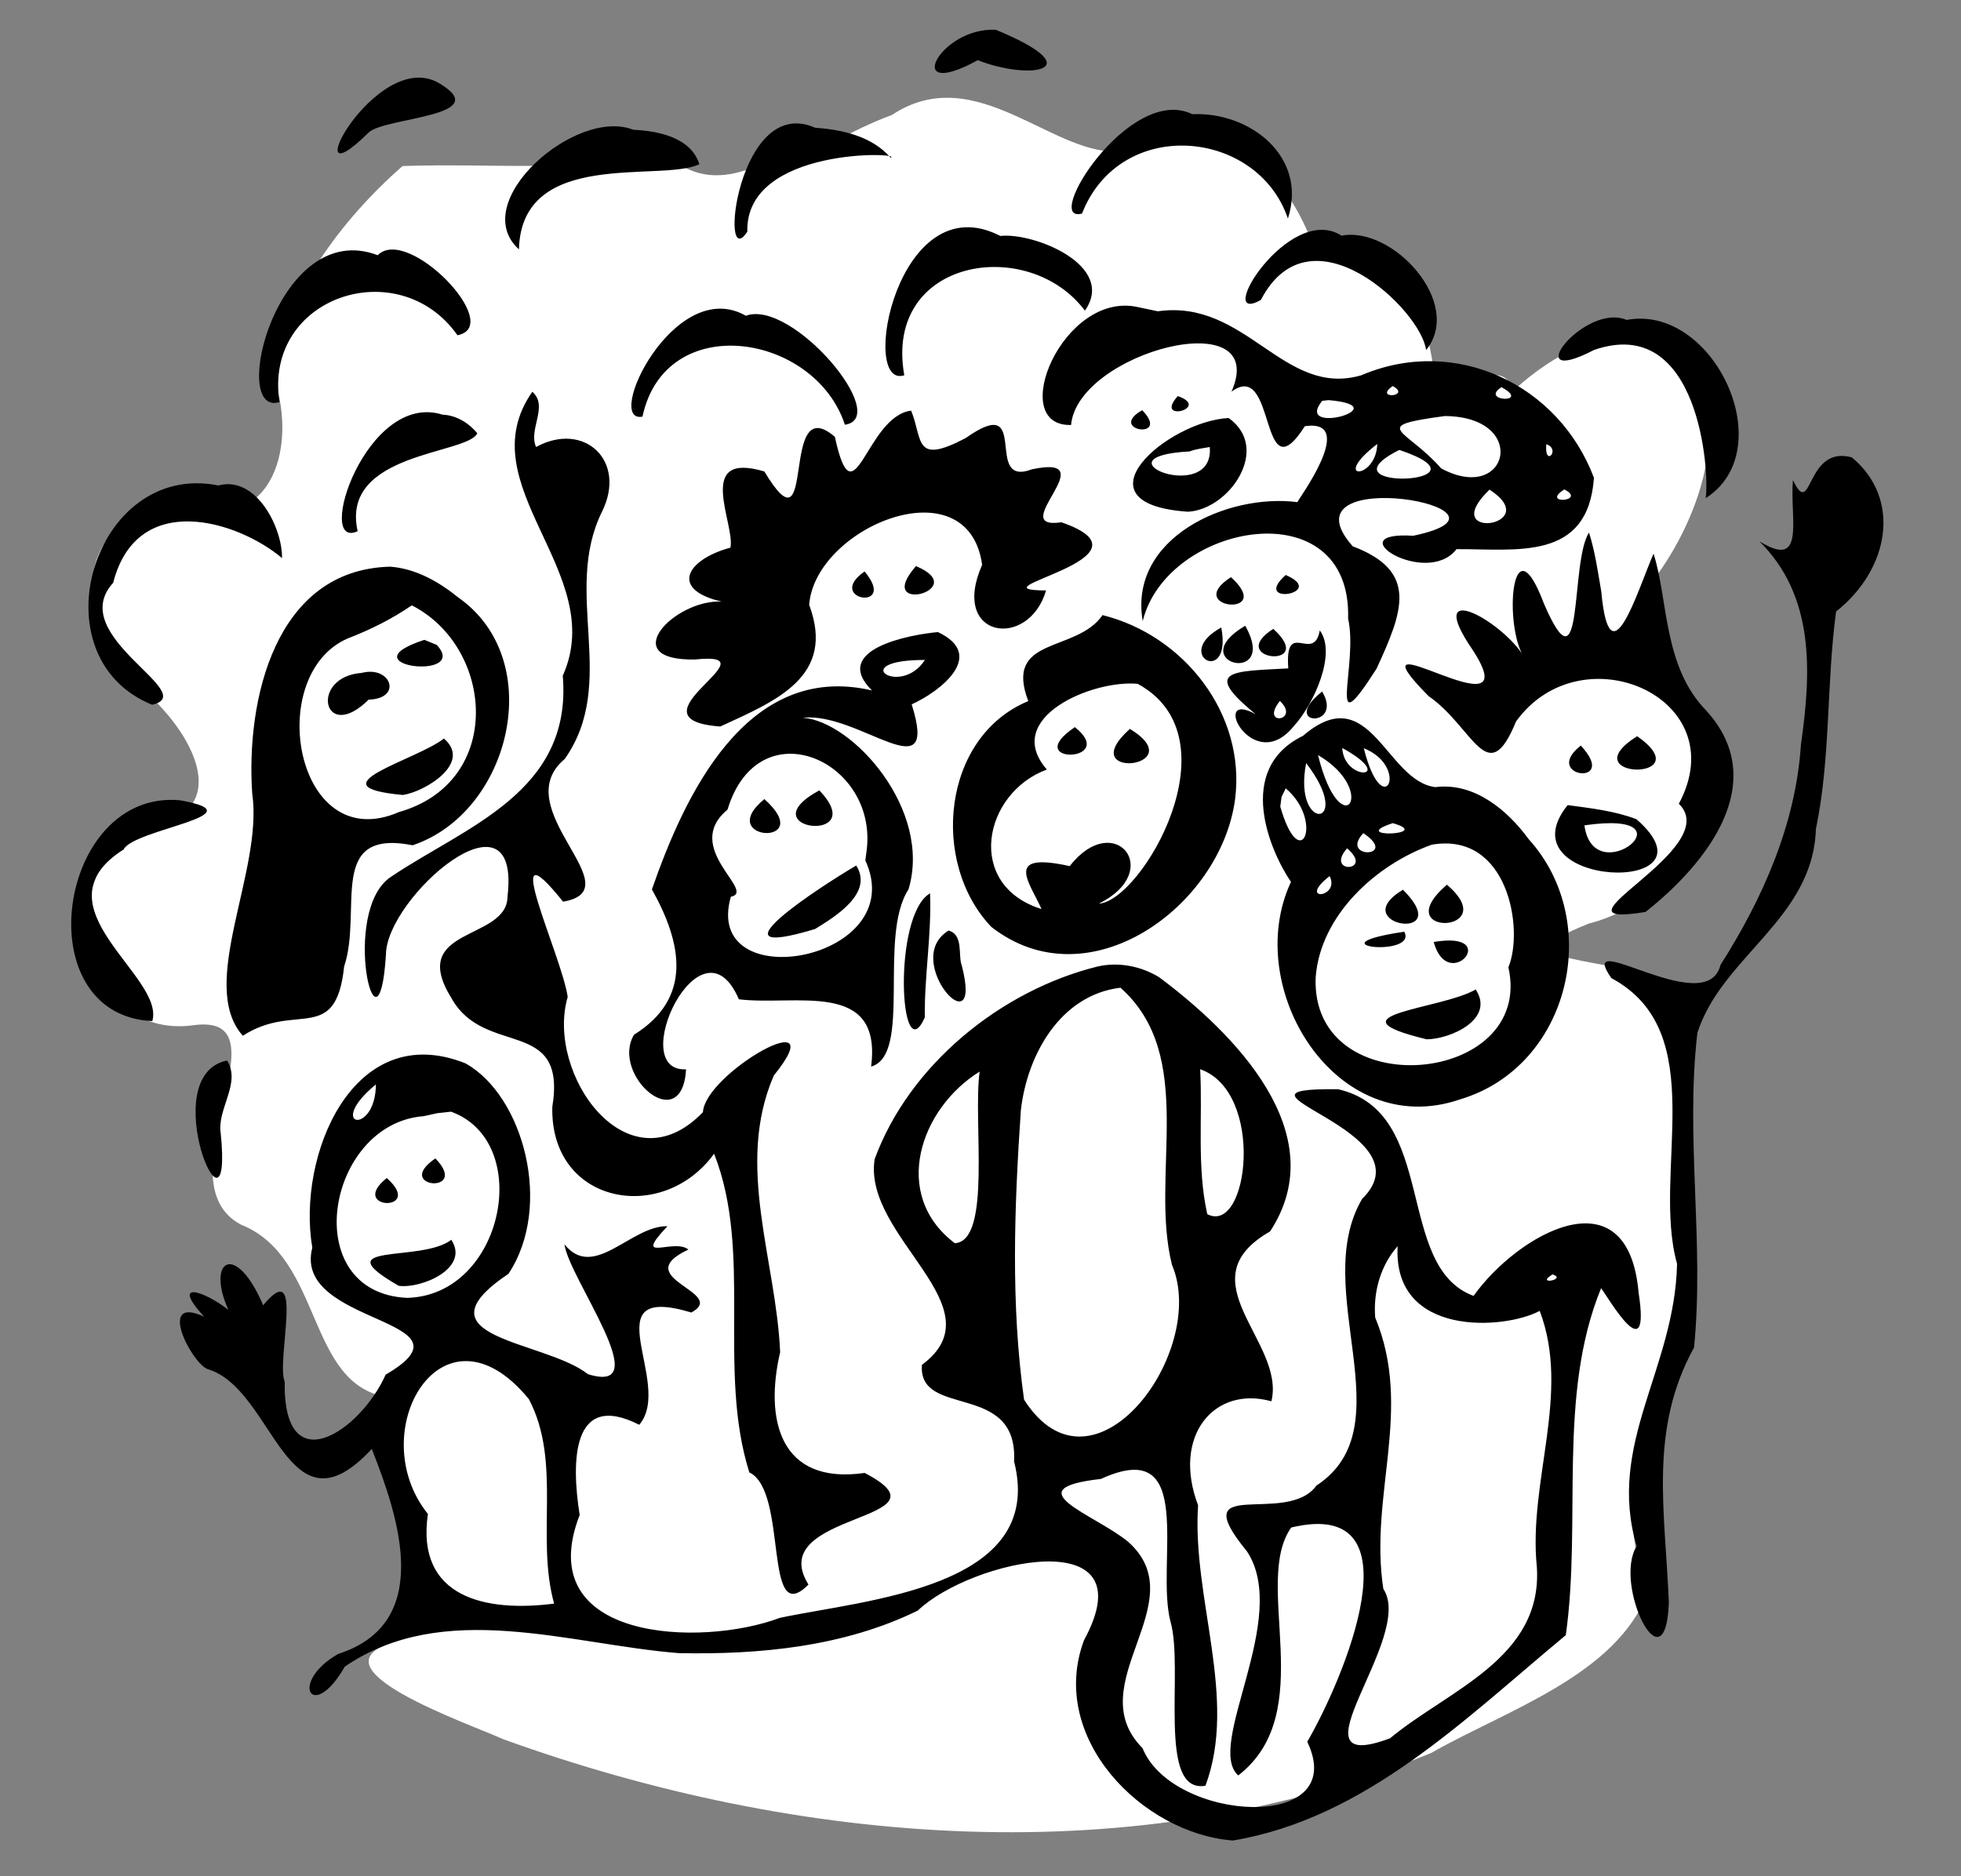
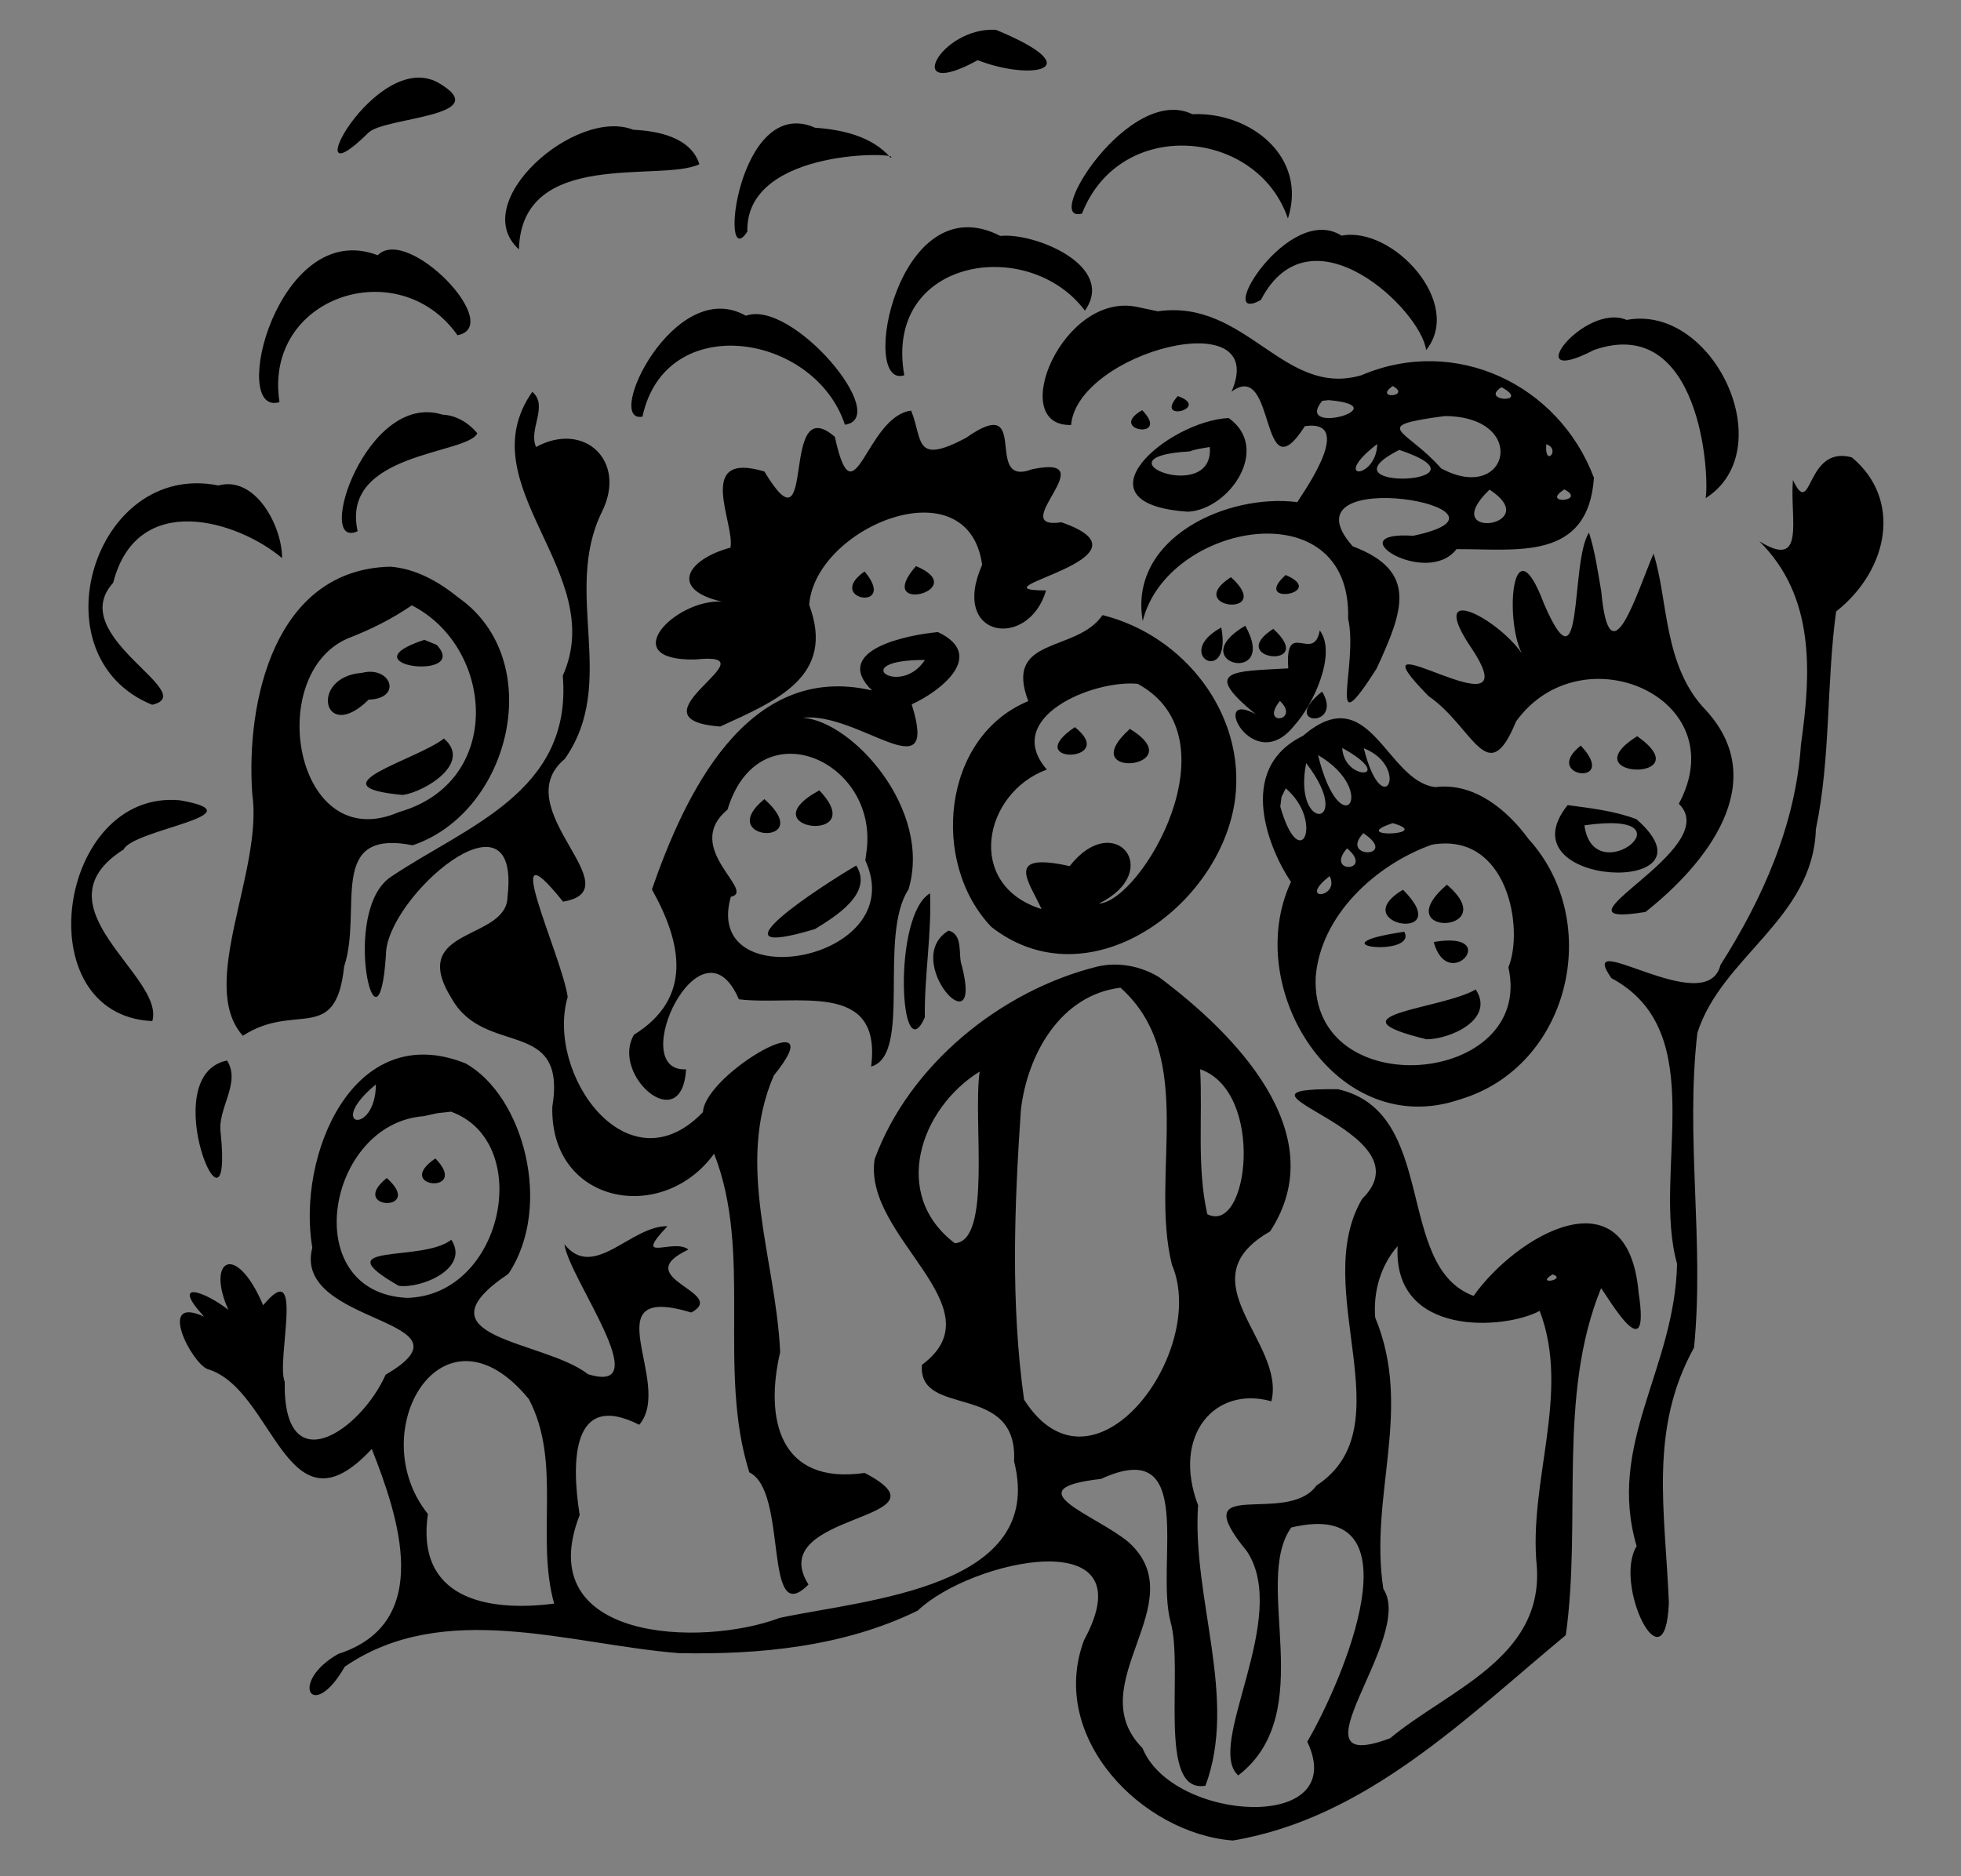
<svg xmlns="http://www.w3.org/2000/svg" xmlns:ns1="http://sodipodi.sourceforge.net/DTD/sodipodi-0.dtd" xmlns:ns2="http://www.inkscape.org/namespaces/inkscape" width="100%" height="100%" viewBox="0 0 1137 1088" version="1.1" xml:space="preserve" style="fill-rule:evenodd;clip-rule:evenodd;stroke-linejoin:round;stroke-miterlimit:2;" id="svg2" ns1:docname="_people.svg" ns2:version="1.3 (0e150ed6c4, 2023-07-21)">
  <rect x="0" y="0" width="1137" height="1088" fill="#808080" stroke="none" />
  <defs id="defs2" />
  <ns1:namedview id="namedview2" pagecolor="#ffffff" bordercolor="#000000" borderopacity="0.25" ns2:showpageshadow="2" ns2:pageopacity="0.0" ns2:pagecheckerboard="0" ns2:deskcolor="#d1d1d1" ns2:zoom="0.70128676" ns2:cx="568.95413" ns2:cy="544" ns2:window-width="1620" ns2:window-height="1001" ns2:window-x="-7" ns2:window-y="-7" ns2:window-maximized="1" ns2:current-layer="svg2" />
  <g id="g2">
-     <path d="m 483.796,82.217 c -35.696,1.763 -62.261,37.587 -98.14,7.337 -52.35,10.561 -100.403,4.938 -152.267,6.727 -34.759,30.506 -69.242,75.26 -74.531,122.804 14.387,42.491 -2.938,93.532 -55.895,73.656 -61.68,3.384 -62.404,73.433 -22.062,105.742 30.174,24.105 59.26,75.052 -0.499,82.278 -50.949,27.268 -33.048,121.757 30.927,113.871 58.48,-8.72 -19.591,90.193 28.421,115.548 47.654,18.966 37.536,92.275 84.687,99.998 -11.974,43.719 51.388,119.87 5.295,141.639 -53.223,14.872 42.019,47.628 62.141,56.779 170.79,61.701 367.015,78.251 537.818,7.991 43.65,-24.889 107.05,-44.851 125.624,-92.862 -21.471,-58.429 -0.857,-112.297 19.447,-165.476 -3.732,-62.785 3.64,-128.027 -13.488,-188.881 -21.34,-14.92 -100.124,-9.993 -40.125,-33.764 51.037,-13.032 82.284,-67.597 60.496,-117.097 -11.363,-27.03 -23.469,-52.97 -22.406,-82.962 25.683,-33.772 53.568,-104.392 4.007,-131.738 -32.377,-22.576 -73.774,11.397 -85.623,22.666 -7.453,-21.064 -29.378,1.487 -44.149,2.478 C 828.4,191.087 817.451,122.281 762.688,146.054 746.354,98.005 704.555,55.444 651.865,87.439 612.534,93.389 566.779,33.72 517.092,66.689 505.569,70.893 494.551,76.351 483.796,82.217 Z" style="fill:#ffffff;fill-rule:nonzero" id="path1" />
    <path d="M 577.422,17.28 C 544.72,15.48 522.446,59.368 566.895,34.899 597.764,47.023 633.592,40.524 577.422,17.28 Z M 254.067,47.928 C 217.523,27.738 169.111,120.854 213.513,77.071 222.231,67.79 288.426,67.844 254.067,47.928 Z M 691.348,66.227 C 654.903,48.451 603.751,130.155 627.354,123.838 649.511,67.266 729.039,74.577 746.739,126.719 758.296,90.918 724.791,64.689 691.348,66.227 Z M 472.641,74.081 C 427.636,54.164 416.526,160.013 433.306,134.321 432.046,85.015 524.409,88.391 516.352,91.43 505.647,78.998 488.289,75.164 472.641,74.081 Z M 367.182,75.252 C 333.924,61.998 270.621,117.262 300.882,144.608 302.385,85.614 383.374,105.888 405.502,95.236 400.589,79.586 381.399,75.885 367.182,75.252 Z m 410.657,61.405 c -30.628,-19.538 -74.718,52.866 -46.785,37.301 28.851,-55.663 93.047,5.954 95.804,29.081 22.019,-27.286 -19.45,-72.14 -49.018,-66.382 z m -197.84,0.165 c -59.72,-30.731 -82.062,89.233 -55.692,80.804 -12.084,-67.926 71.971,-81.273 104.727,-37.492 C 647.464,154.038 599.552,134.671 579.999,136.822 Z m -361.003,11.18 c -58.025,-22.212 -86.576,94.025 -56.947,85.189 -9.425,-61.232 69.193,-87.102 103.197,-38.789 27.689,-5.355 -28.862,-64.065 -46.25,-46.4 z m 441.124,30.165 c -43.766,-10.221 -76.859,69.355 -39.108,68.269 3.845,-42.392 115.807,-71.472 93.019,-19.317 26.259,-19.41 15.986,61.425 42.545,20.019 31.452,-4.555 -4.977,43.89 -4.316,44.055 -40.433,-5.237 -98.074,20.612 -89.701,68.96 13.947,-56.975 121.259,-76.935 119.084,-1.445 6.123,26.942 -13.509,76.051 16.496,29.039 15.32,-33.314 24.475,-56.501 -13.833,-70.952 -43.495,-49.236 109.526,-21.735 35.106,-6.111 -44.915,-2.878 7.674,30.39 25.084,7.768 34.92,-0.186 76.282,7.19 79.682,-41.376 C 903.759,222.831 843.757,194.358 789.328,217.605 744.169,230.811 722.681,173.201 671.308,180.516 Z m -227.665,4.935 c -41.516,-23.652 -82.585,62.824 -59.949,58.501 13.312,-62.17 99.977,-48.405 117.366,4.695 27.465,-3.966 -30.594,-73.056 -57.417,-63.196 z m 510.685,2.423 c -24.689,-10.486 -63.857,40.694 -18.898,17.418 61.38,-21.292 67.051,71.935 64.702,85.956 C 1033.169,260.689 993.619,176.056 943.14,185.525 Z m -135.62,38.334 c 11.185,6.154 -11.442,7.957 0,0 z m 63.047,0.67 c 17.619,9.562 -13.112,8.37 0,0 z m -561.936,2.664 c -37.972,54.331 44.495,104.839 17.666,164.662 5.675,67.544 -56.33,87.409 -99.473,116.51 -30.04,19.493 -7.377,113.563 -3.046,45.18 0.151,-33.157 78.41,-101.09 70.48,-33.641 -0.173,26.012 -58.515,17.254 -32.388,59.123 19.29,34.313 66.944,10.312 58.364,62.854 -1.349,56.417 63.802,68.495 93.797,27.167 22.63,57.321 1.644,125.178 20.432,184.783 22.8,10.874 7.724,91.756 34.294,65.045 -26.654,-42.547 87.024,-36.414 32.587,-64.725 -49.531,7.097 -58.039,-31.277 -49.011,-70.03 -2.302,-53.313 -26.21,-108.421 -3.678,-160.43 35.927,-44.34 -39.773,-1.502 -41.091,21.235 -43.675,45.437 -91.42,-22.272 -78.41,-66.83 -3.415,-23.98 -41.622,-103.85 -2.693,-55.225 41.533,-7.07 -33.544,-53.985 0.999,-82.76 31.256,-44.552 -1.575,-96.447 21.6,-143.425 14.595,-29.47 -10.386,-52.707 -38.234,-37.484 -4.691,-10.099 7.394,-23.779 -2.195,-32.008 z m 374.259,2.477 c -14.181,15.833 19.757,6.976 0,0 z m 87.475,2.366 c 41.409,3.591 -20.721,21.246 -3.737,0.397 l 2.958,-0.315 z m -108.11,5.824 c -20.791,11.815 17.081,17.683 0,0 z m -133.97,0.265 c -26.362,3.289 -33.077,66.641 -44.218,15.196 -32.741,-28.174 -9.776,71.867 -40.88,20.09 -40.739,-12.191 -16.792,30.651 -19.685,44.164 -25.412,6.879 -35.483,24.25 -5.101,31.28 -27.172,-1.396 -61.768,34.405 -15.432,33.586 48.296,-5.159 -41.897,34.646 14.623,38.86 32.522,-14.896 67.108,-28.977 51.563,-70.574 3.478,-45.216 92.181,-81.672 100.294,-23.2 -18.967,42.8 26.977,49.38 37.059,14.877 -46.116,-0.234 69.181,-18.658 8.888,-39.541 -33.125,4.914 26.608,-39.948 -17.103,-30.714 -28.89,10.949 0.446,-45.532 -38.309,-18.167 -30.285,15.979 -24.825,1.039 -31.698,-15.858 z m -271.683,2.341 c -44.362,-13.96 -74.413,79.109 -49.242,67.579 -10.26,-45.914 63.724,-44.401 69.39,-56.803 -4.965,-5.979 -12.214,-10.458 -20.148,-10.775 z m 581.066,0.798 c 49.358,0.293 37.04,51.558 -2.11,30.32 -20.279,-23.172 -42.532,-24.296 2.11,-30.32 z m -125.292,1.137 c -35.55,1.808 -91.196,49.851 -23.511,54.343 24.076,-1.365 48.242,-36.801 23.511,-54.343 z m 86.164,15.072 c -0.555,20.99 -27.796,21.36 0,0 z m 98.006,0.133 c 8.739,2.925 -1.219,13.936 0,0 z m -195.118,1.609 c 2.91,34.018 -68.402,5.588 -11.671,2.568 3.747,-1.463 7.749,-1.836 11.671,-2.568 z m 109.91,1.683 c 58.967,19.86 -48.587,24.418 0,0 z m 262.338,4.314 c -27.074,-7.339 -22.792,36.791 -34.136,13.178 -1.851,22.395 7.756,52.435 -19.515,35.433 32.351,31.974 30.147,76.013 24.166,117.979 -3.012,46.347 -22.269,89.451 -46.656,127.777 -8.007,32.489 -84.995,-23.501 -63.244,7.631 58.558,31.324 23.182,112.419 38.077,165.667 -1.329,61.113 -40.928,104.269 -23.437,163.727 -13.813,22.4 16.763,84.135 18.679,32.734 -2.111,-53.006 -11.712,-100.26 14.605,-147.881 6.053,-60.711 -5.124,-122.086 1.944,-182.559 14.253,-44.37 67.061,-66.092 68.694,-118.05 8.667,-41.548 6.045,-84.319 11.723,-126.228 30.767,-24.34 38.273,-65.235 9.101,-89.408 z M 126.587,281.521 C 54.315,267.012 19.892,380.963 88.209,408.692 116.91,402.051 37.436,368.856 65.616,337.958 79.549,283.639 138.2,302.195 163.521,323.626 163.751,305.833 148.443,275.619 126.587,281.521 Z m 780.415,2.3 c 13.525,6.934 -14.23,9.056 0,0 z m -43.363,0.103 c 32.754,21.372 -31.317,30.129 0,0 z m 57.662,24.9 c -11.16,17.315 -2.663,95.671 -26.161,41.121 -18.099,-48.077 -23.01,8.639 -12.785,28.891 -14.306,-20.52 -56.027,-42.474 -28.964,-2.643 36.265,54.809 -75.861,-23.996 -25.115,27.458 26.193,18.115 34.191,55.19 50.713,14.757 37.9,-52.691 127.397,-13.753 94.407,47.695 27.22,26.36 -81.765,72.942 -19.319,62.734 35.047,-27.698 73.176,-74.99 35.223,-116.762 -25.101,-25.732 -21.962,-64.229 -30.568,-91.013 -9.389,21.65 -25.392,75.492 -30.306,21.917 -1.993,-11.451 -3.57,-23.05 -7.125,-34.154 z m -390.216,19.448 c -25.238,28.844 33.066,13.829 0,0 z m -304.821,0.339 c -66.953,1.618 -83.725,77.672 -80.031,131.501 6.614,44.843 -31.99,110.772 -5.431,140.525 30.576,-19.906 53.89,5.464 58.735,-40.199 10.886,-32.604 -10.416,-80.086 39.73,-70.277 56.745,-19.023 78.397,-107.344 26.44,-143.689 -11.253,-9.158 -24.702,-16.753 -39.443,-17.861 z m 275.028,2.771 c -23.494,16.419 19.782,23.725 0,0 z m 244.148,2.048 c -20.396,18.3 24.798,10.67 0,0 z m -31.72,1.257 c -28.468,18.311 26.337,23.926 0,0 z m -474.944,16.35 c 47.726,24.3 53.816,102.427 -7.432,119.862 -60.013,26.149 -78.588,-79.407 -29.752,-100.661 13.222,-5.105 25.418,-11.16 37.184,-19.201 z m 400.482,5.658 c -15.213,22.182 -57.462,11.893 -43.057,49.871 -50.123,20.753 -56.86,93.818 -21.427,130.927 56.436,44.121 132.959,-11.895 141.314,-73.865 C 722.52,414.097 686.491,368.421 639.258,356.695 Z m 82.743,6.167 c -36.84,21.682 19.922,35.314 0,0 z m -13.897,1.01 c -29.034,15.923 6.5,34.56 0,0 z m 30.148,0.798 c -28.479,18.308 26.326,23.919 0,0 z m 26.968,0.918 c -3.561,19.478 -20.368,-7.422 -18.269,21.998 -32.108,1.809 -50.664,0.676 -18.871,26.599 -27.178,-15.149 -1.839,36.567 22.047,6.908 11.542,-12.504 25.066,-42.242 15.093,-55.505 z m -221.412,0.951 c -16.657,1.497 -62.237,10.134 -38.235,33.846 -73.092,-17.11 -109.013,61.902 -127.589,115.382 17.415,31.09 23.835,62.974 -10.398,84.279 -13.751,23.285 27.826,59.804 30.206,20.05 -35.32,1.79 8.664,-91.821 30.605,-40.615 32.646,4.055 83.22,-11.824 76.676,39.019 23.959,-6.744 3.873,-75.594 21.69,-102.768 13.848,-46.213 -32.452,-97.499 -61.216,-99.503 32.497,-3.591 79.344,44.027 63.056,-7.774 16.689,-7.56 43.632,-28.525 15.205,-41.916 z m -297.753,4.5 c -46.682,15.163 26.839,24.109 7.165,2.927 z m 290.217,11.656 c -14.25,22.064 -46.208,-0.024 0,0 z m -326.553,7.511 c -30.637,2.281 -22.376,41.549 4.053,15.502 19.84,-0.582 12.953,-19.913 -4.053,-15.502 z m 449.925,6.341 c 57.798,31.345 2.115,126.001 -22.503,127.462 38.349,-18.999 8.838,-54.914 -16.909,-21.756 -38.514,-8.512 -23.409,9.112 -16.34,24.91 -44.636,-13.959 -33.795,-67.362 3.089,-80.915 -26.18,-29.974 26.423,-52.178 52.663,-49.701 z m 106.932,4.475 c -25.459,20.063 12.867,21.507 0,0 z m -24.469,5.452 c 12.25,11.764 -12.042,14.955 0,0 z m 90.118,49.973 c -28.694,-3.45 -37.8,-63.298 -76.751,-29.738 -39.832,19.431 -18.875,67.286 -6.961,84.691 -28.765,61.539 26.279,150.65 97.92,126.161 63.799,-18.945 83.519,-102.883 39.885,-150.952 C 873.932,469.63 854.659,453.586 832.225,456.447 Z M 623.218,421.653 c -32.278,21.836 25.97,20.746 0,0 z m 31.902,1.018 c -33.636,30.197 37.087,22.709 0,0 z m 294.129,4.244 c -39.467,24.854 37.952,26.758 0,0 z m -691.869,1.36 c -16.073,12.665 -76.783,27.864 -23.77,32.724 12.671,-1.835 40.418,-18.496 23.77,-32.724 z m 659.164,4.091 c -23.279,18.286 22.799,24.333 0,0 z m -414.821,66.592 c 26.806,58.466 -94.82,80.024 -77.98,21.075 15.262,-3.101 -28.672,-28.306 -1.928,-50.531 17.928,-59.263 87.055,-28.672 80.705,23.362 z m 276.513,-65.227 c 32.52,17.917 1.054,19.962 0,0 z m 12.495,0.157 c 27.272,10.905 11.11,44.231 0,0 z m -26.537,3.975 c 35.898,21.056 13.218,53.5 0,0 z m -6.879,4.645 c 28.836,37.471 -8.018,41.114 0,0 z m -11.833,14.646 c 22.436,19.084 8.392,51.145 -3.164,10.593 l 0.738,-5.659 z m -270.442,1.179 c -42.274,22.982 30.402,31.683 0,0 z m -31.84,5.05 c -29.779,24.438 31.279,28.03 0,0 z m -338.866,0.695 C 33.426,457.51 14.528,588.657 88.309,592.131 95.895,566.06 19.301,525.717 71.692,492.595 77.344,480.844 151.474,472.38 104.334,464.078 Z m 804.596,2.792 c -38.534,48.177 91.053,52.971 39.92,8.192 C 936.074,470.187 922.38,468.704 908.93,466.87 Z m -101.41,10.468 c 24.662,7.026 -27.082,8.871 0,0 z m 111.138,1.27 c 65.78,-9.536 5.384,39.602 0,0 z m -128.179,4.521 c 21.306,14.355 -14.26,15.248 0,0 z m 39.686,6.7 c 44.205,-7.66 53.556,49.02 44.414,71.099 15.444,68.752 -114.898,80.215 -111.743,5.745 2.759,-35.979 34.993,-65.341 67.328,-76.844 z m -49.129,2.106 c 16.18,13.726 -13.179,15.048 0,0 z m -284.583,9.976 c -20.518,12.008 -88.769,56.411 -23.856,36.808 11.402,-7.034 34.048,-20.678 23.856,-36.808 z m 274.495,6.13 c 6.284,12.843 -19.359,15.003 0,0 z m 67.961,4.992 c -35.579,30.682 33.594,28.531 0,0 z m -25.458,2.908 c -34.107,20.469 31.536,31.523 0,0 z m -274.193,2.076 c -21.974,12.715 -17.542,104.464 -3.044,71.968 -0.316,-24.043 3.979,-47.915 3.044,-71.968 z m 10.704,21.62 c -28.097,17.155 20.724,70.16 7.655,20.163 -2.235,-5.67 1.204,-17.844 -7.655,-20.163 z m 264.234,0.662 c -55.596,8.238 8.172,15.14 0,0 z m 17.065,5.947 c 8.472,30.671 40.292,-6.855 0,0 z m -194.791,14.2 c -56.355,13.921 -109.415,57.281 -129.355,111.768 -6.957,45.259 72.474,85.832 27.434,119.252 -2.448,31.307 55.84,9.253 53.418,55.99 18.788,73.512 -86.05,80.118 -135.767,90.718 -45.704,17.226 -144.632,13.63 -116.096,-59.651 -4.919,-30.849 -4.681,-72.285 34.532,-52.295 20.427,-23.931 -28.535,-82.791 30.22,-65.115 21.79,-11.809 -37.182,-19.825 -1.715,-36.51 -8.497,-6.924 -33.004,8.595 -12.154,-13.536 -21.091,-0.456 -42.733,31.86 -59.716,10.474 2.58,19.886 54.23,87.91 13.638,75.335 -25.174,-19.813 -101.869,-20.683 -46.09,-58.221 26.012,-39.18 8.66,-103.334 -24.951,-122.033 -65.144,-26.009 -97.886,53.623 -88.793,106.904 -11.869,45.454 99.042,40.663 42.521,73.638 -14.594,32.684 -59.53,63.224 -58.518,4.105 -5.136,-12.019 11.945,-73.858 -12.478,-44.37 -16.073,-37.559 -33.166,-26.046 -20.188,2.663 -14.034,-10.939 -33.788,-17.606 -14.098,3.952 -27.593,-12.789 -7.499,26.607 1.981,30.399 38.905,11.367 45.655,99.801 95.262,46.321 15.51,39.233 36.321,100.91 -19.447,118.861 -29.045,16.559 -15.036,40.315 3.791,7.387 57.566,-39.377 129.979,-12.944 193.499,-7.858 47.114,1.018 96.149,-3.781 138.717,-24.651 30.786,-29.465 134.159,-52.168 96.384,17.2 -21.069,56.61 33.853,112.11 86.343,116.13 77.341,-12.989 135.028,-71.052 193.017,-119.098 9.341,-66.626 -5.059,-138.784 20.46,-201.198 4.246,5.493 28.854,48.684 21.755,2.643 -6.158,-70.977 -70.618,-33.477 -95.684,1.824 -46.038,-17.027 -20.238,-106.582 -78.583,-119.845 -78.001,-0.925 54.66,23.696 13.96,63.582 -30.814,52.454 25.678,132.117 -26.498,166.262 -17.301,24 -77.439,-7.138 -40.274,38.143 25.471,38.568 -24.469,112.728 -5.051,129.941 47.333,-36.569 7.884,-111.529 30.711,-143.773 75.904,-18.132 29.643,89.334 9.296,124.242 25.307,53.005 -78.114,46.688 -95.504,3.725 -36.927,-37.213 30.946,-84.611 -8.273,-119.621 -19.52,-16.135 -66.686,-30.778 -15.829,-36.517 56.042,-25.746 31.441,49.025 40.317,82.772 7.892,27.462 -8.041,100.102 20.269,95.133 18.891,-50.718 -7.895,-108.754 -4.279,-162.64 -15.302,-40.242 9.458,-69.537 42.505,-60.287 8.439,-34.487 -50.748,-69.929 -0.768,-98.488 C 773.694,657.221 715.206,598.852 672.068,566.683 661.532,560.243 648.592,557.71 636.47,560.446 Z m 13.182,12.317 c 44.824,39.9 16.78,108.366 29.848,160.659 21.424,50.259 -45.642,141.118 -85.738,78.22 -7.779,-55.291 -5.643,-112.128 -1.858,-167.862 3.639,-31.984 22.754,-66.755 57.748,-71.017 z m 205.967,1.026 c -20.081,11.693 -87.317,14.583 -28.459,28.894 13.559,-0.032 39.881,-11.547 28.459,-28.894 z m -723.97,41.192 c -42.677,8.746 3.838,116.141 -3.685,42.118 -2.215,-14.109 11.994,-28.961 3.685,-42.118 z m 564.212,5.058 c 37.737,13.138 28.114,96.399 4.123,84.047 -6.14,-27.574 -2.652,-56.088 -4.123,-84.047 z m -127.857,1.365 c -3.981,28.665 7.186,98.243 -14.387,99.528 -37.181,-28.096 -20.227,-78.06 14.387,-99.528 z m -350.05,7.425 c -0.21,30.115 -29.817,24.647 0,0 z m 43.57,15.825 c 48.341,17.53 30.526,106.622 -25.509,107.973 -63.729,-3.014 -46.827,-101.078 9.627,-105.369 l 7.88,-1.721 z m -9.083,27.116 c -25.1,17.092 20.619,21.227 0,0 z m -28.2,11.35 c -22.99,18.502 22.646,20.16 0,0 z m 37.424,35.815 c -16.912,13.397 -74.829,1.192 -30.508,26.682 12.864,1.845 41.465,-10.018 30.508,-26.682 z m 548.696,3.705 c -2.895,52.917 61.999,48.505 82.368,37.531 18.201,47.805 -6.788,98.933 -1.652,148.54 3.433,53.056 -51.477,71.318 -85.092,99.298 -61.138,22.888 14.885,-58.438 -3.921,-86.647 -8.341,-54.588 17.429,-103.855 -4.715,-157.351 -1.181,-14.814 3.063,-30.121 13.011,-41.371 z m 89.829,16.355 c 8.845,2.998 -10.647,6.499 0,0 z M 321.288,929.923 c -39.659,5.127 -80.29,-3.41 -73.188,-51.978 -38.152,-47.571 8.513,-127.626 58.528,-66.625 19.258,36.564 3.912,80.117 14.659,118.604 z" style="fill-rule:nonzero" id="path2" />
  </g>
</svg>